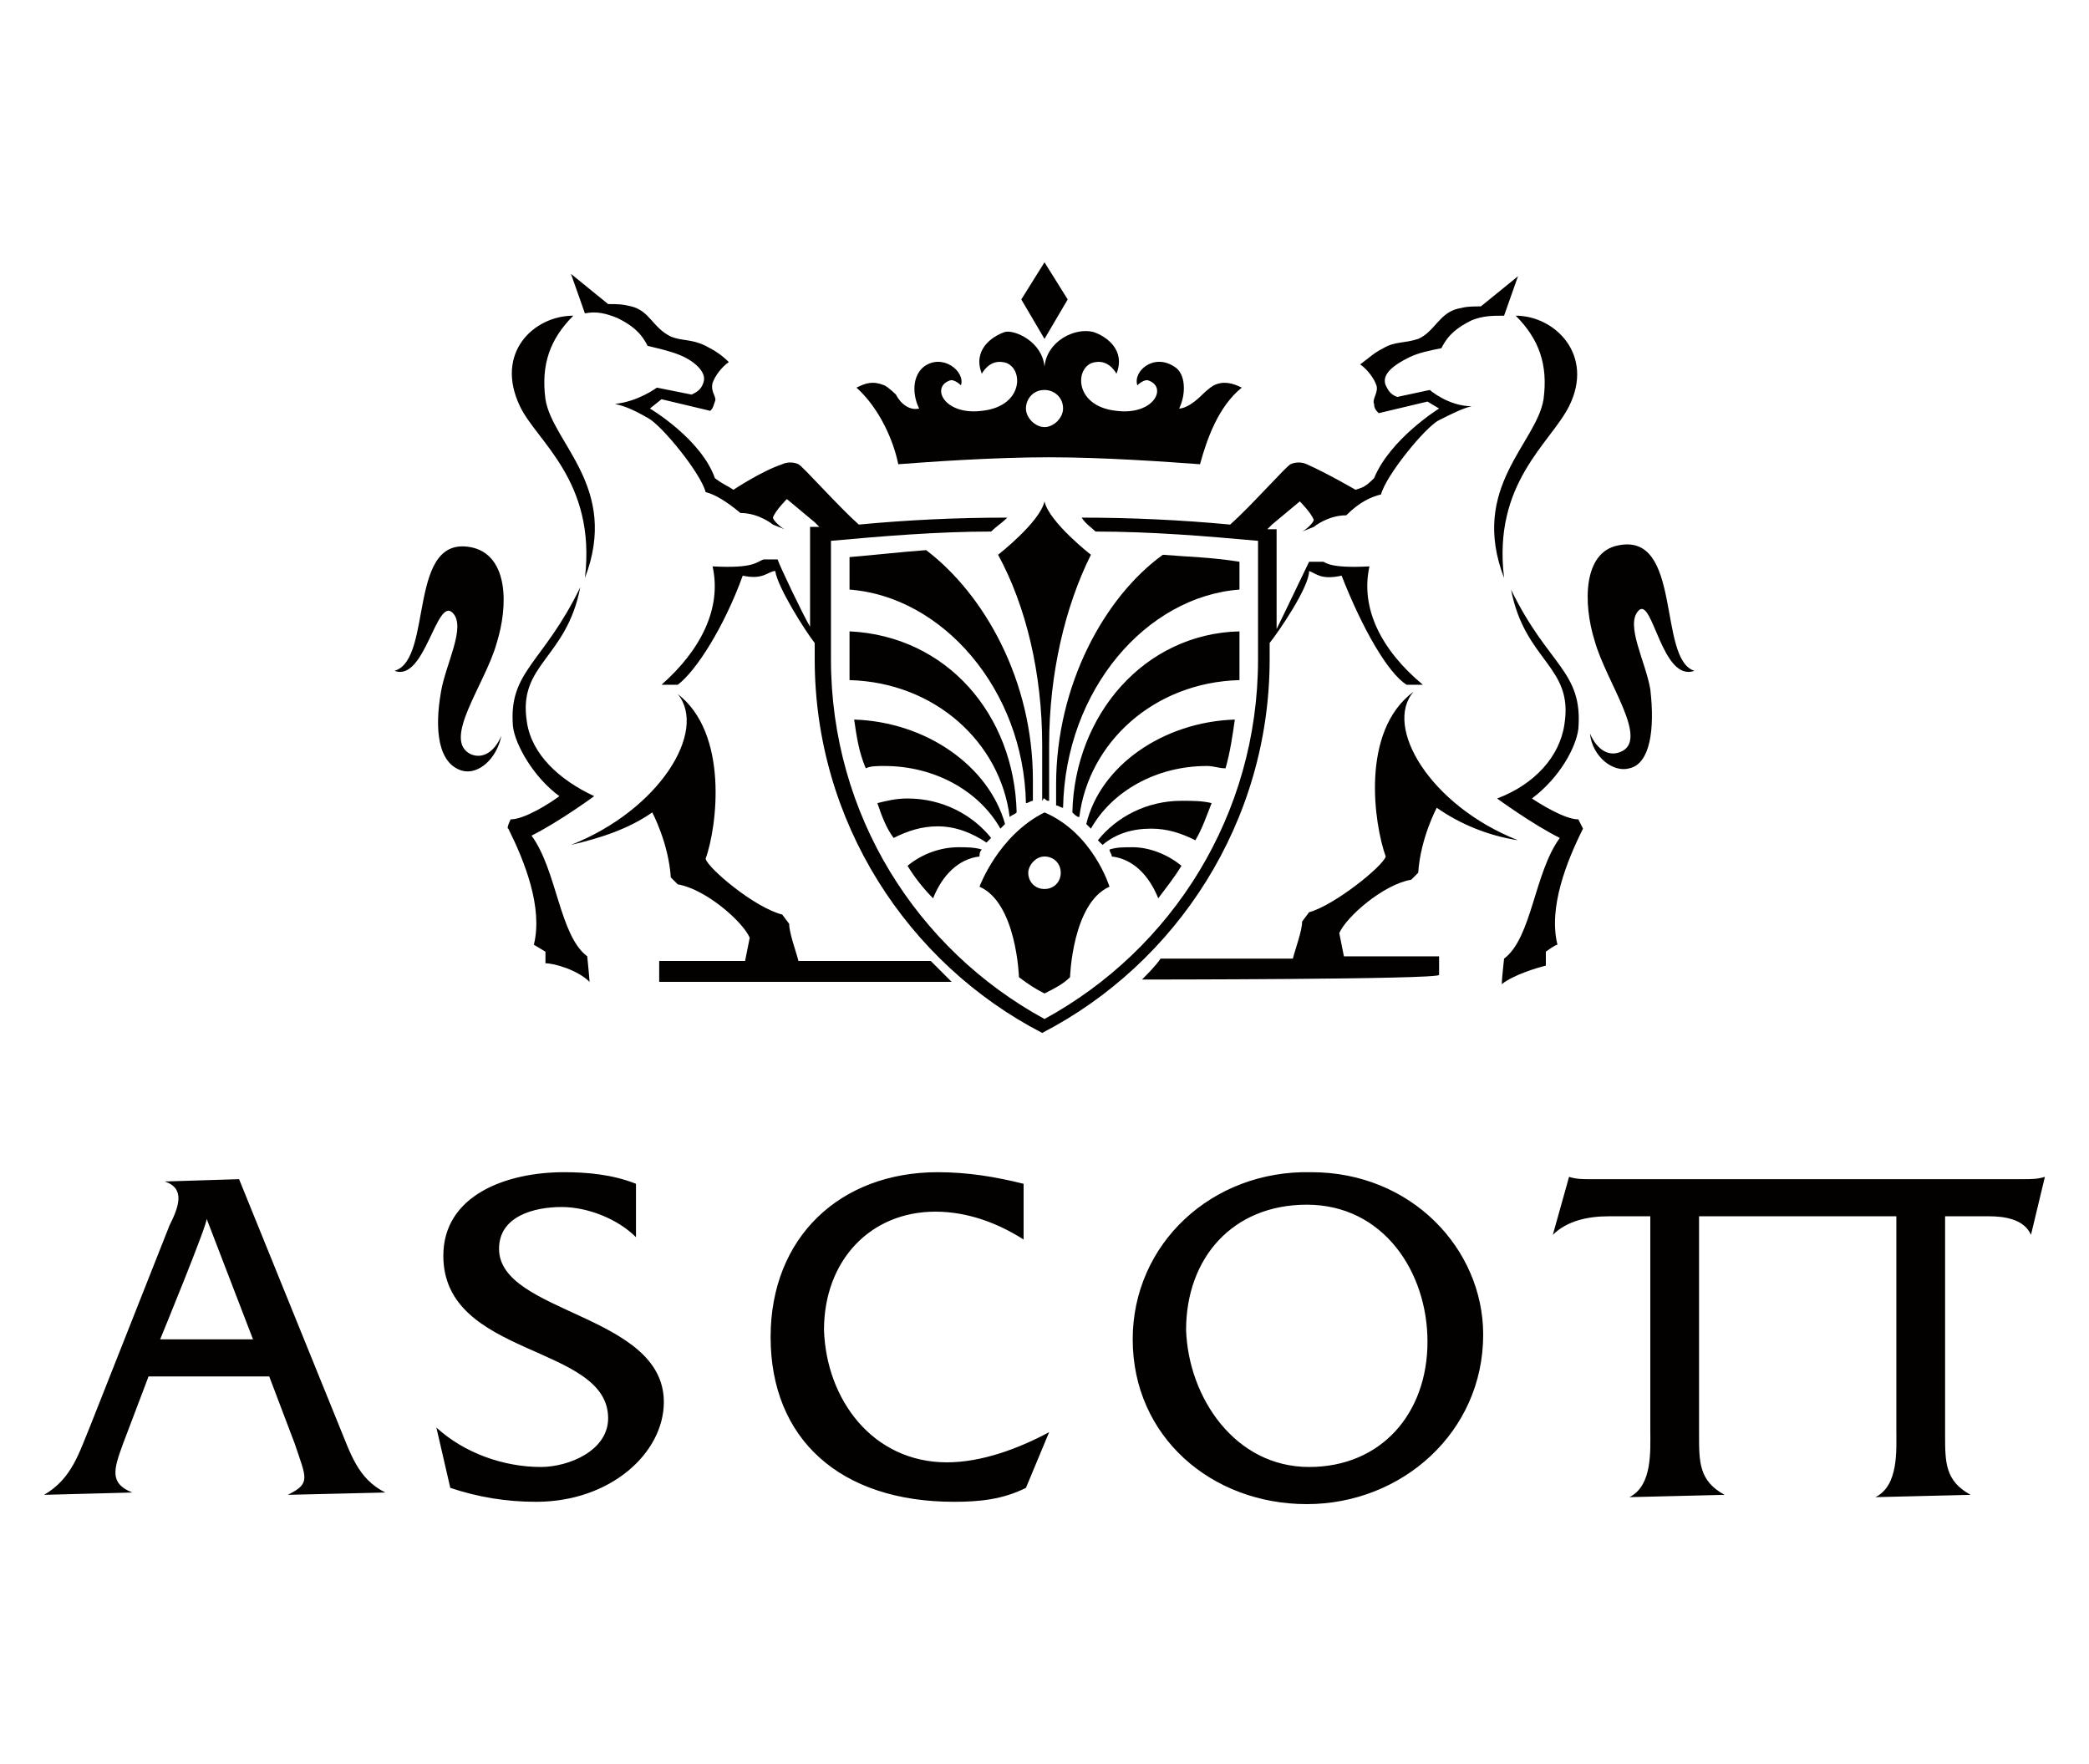
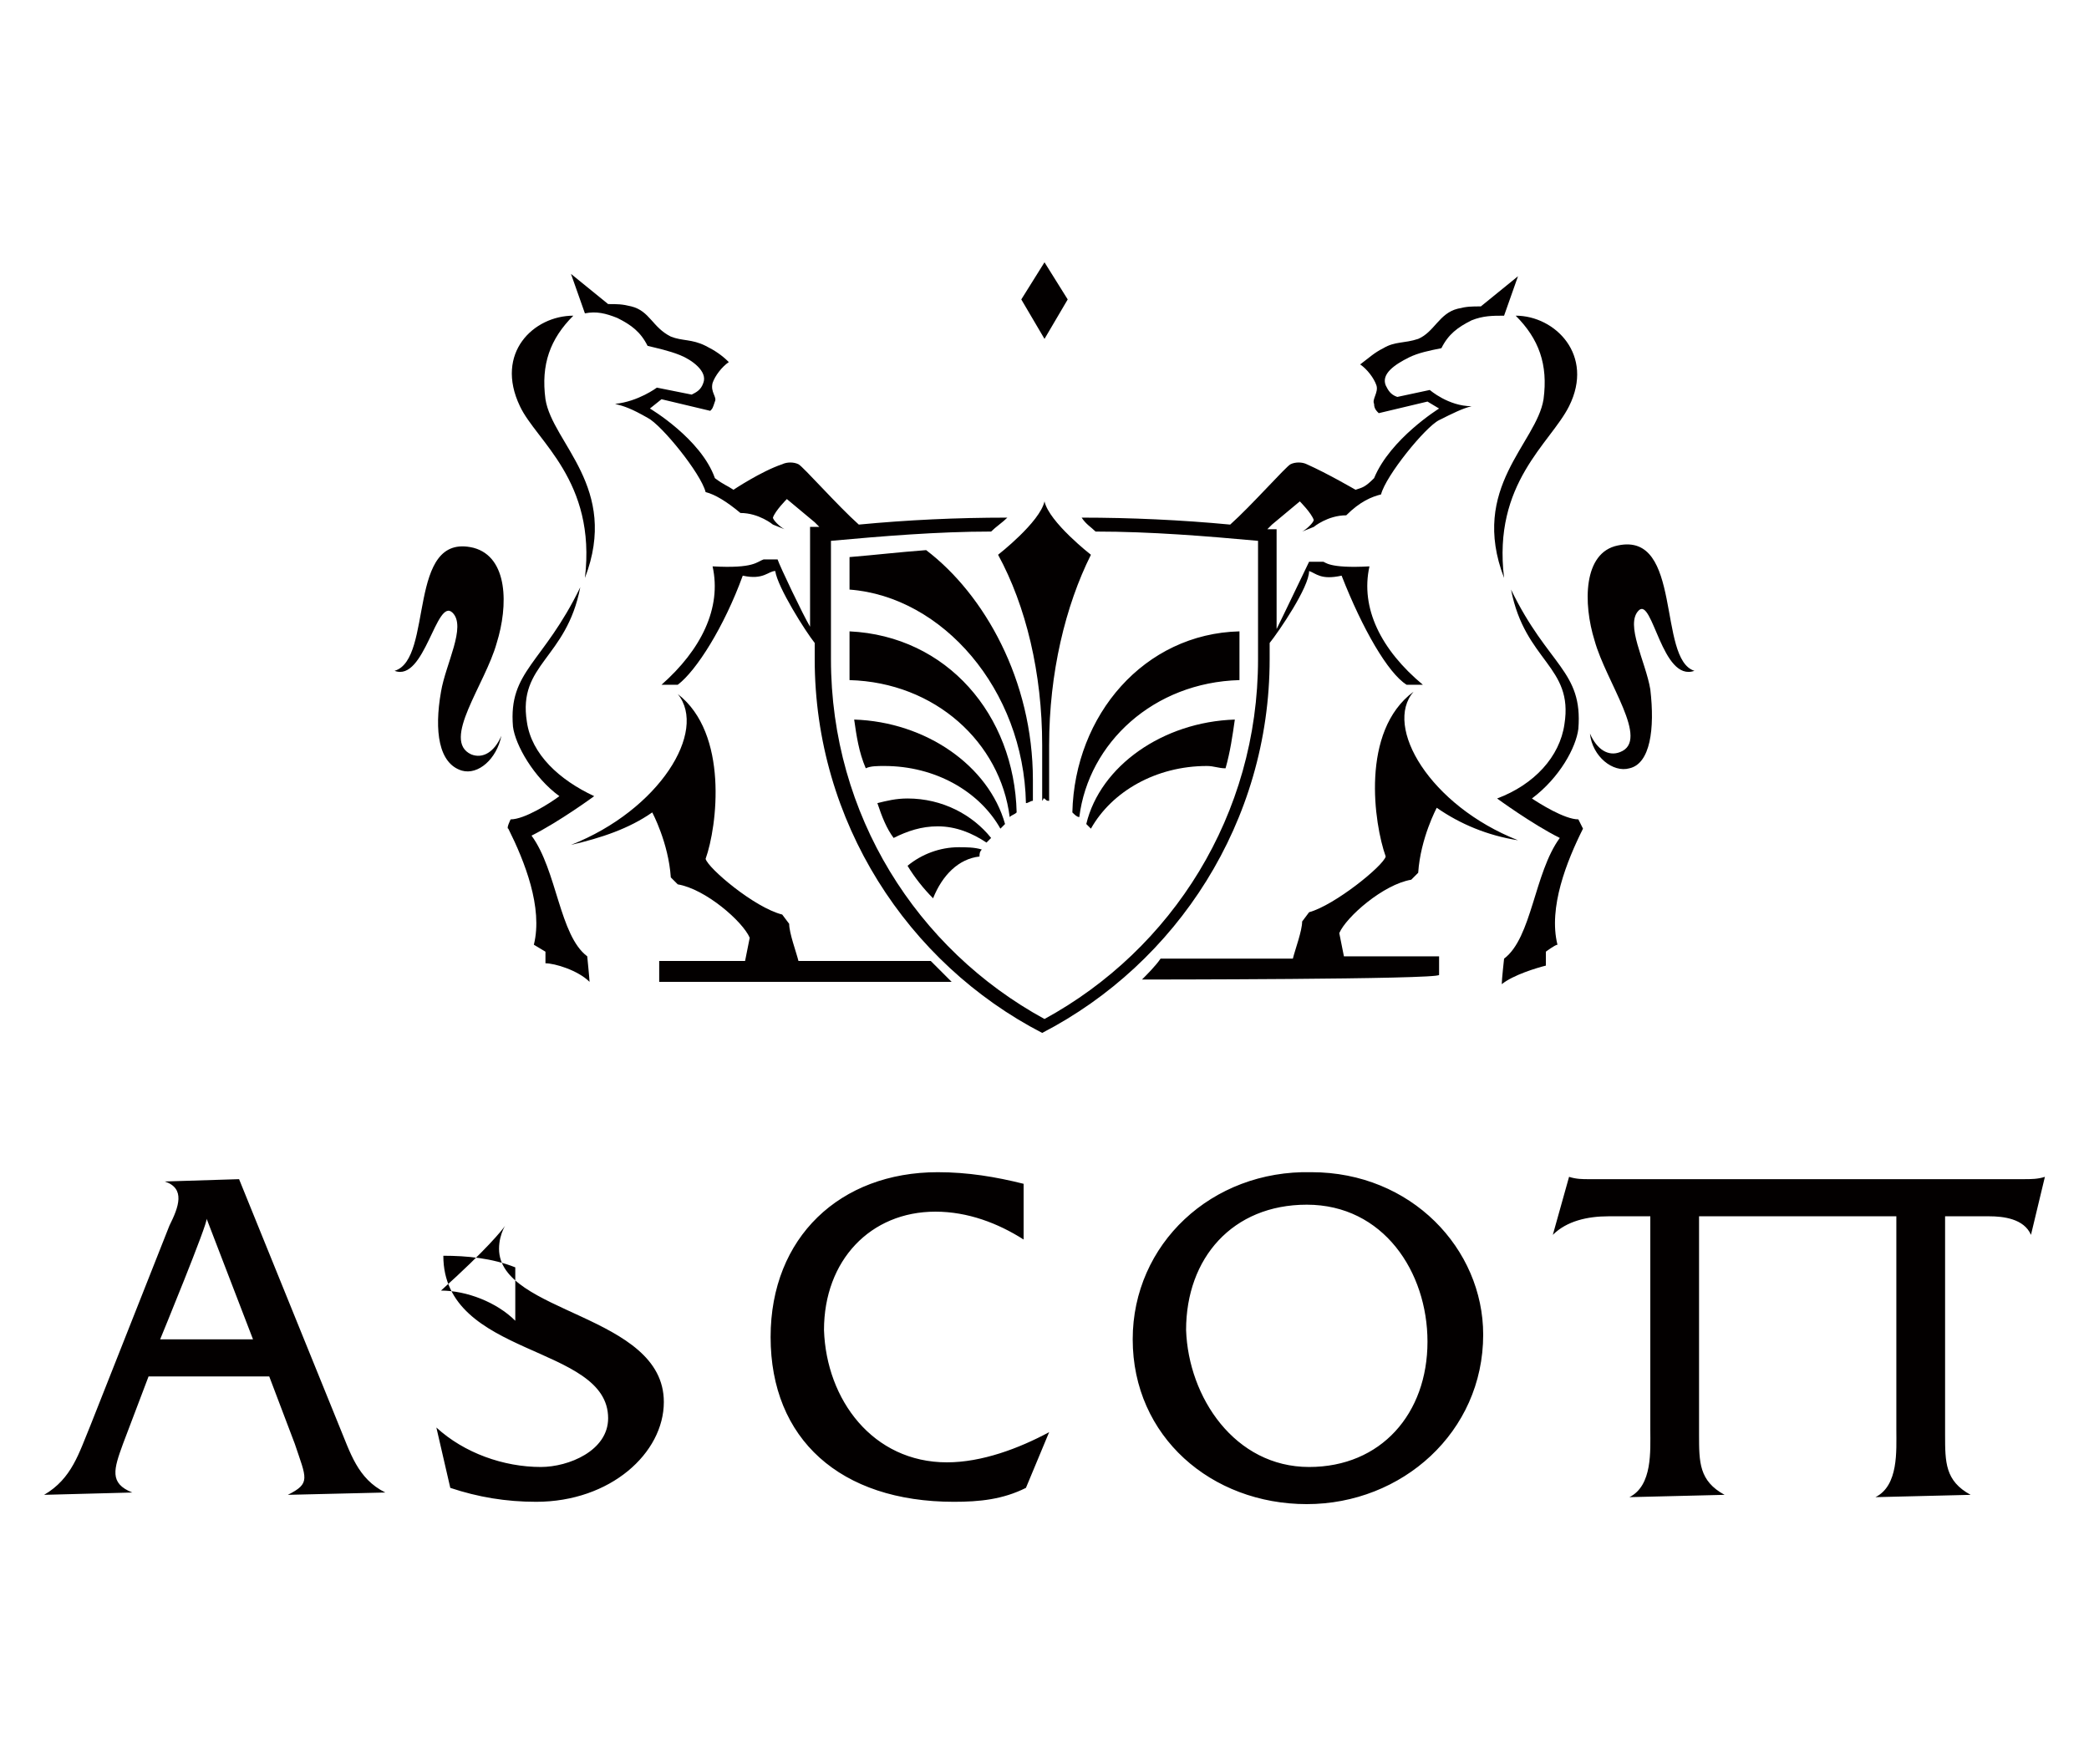
<svg xmlns="http://www.w3.org/2000/svg" version="1.1" id="Layer_1" x="0px" y="0px" viewBox="0 0 90 76" style="enable-background:new 0 0 90 76;" xml:space="preserve" width="90" height="76">
  <style type="text/css">
	.st0{fill-rule:evenodd;clip-rule:evenodd;fill:#030000;}
</style>
  <g>
    <g>
      <g>
-         <path class="st0" d="M6.9,57.7h4l-2-5.2C9,52.6,6.9,57.7,6.9,57.7z M14.6,61.4c0.5,1.2,0.8,2.3,2,2.9l-4.2,0.1     c1-0.5,0.8-0.7,0.3-2.2l-1.1-2.9H6.4l-1.1,2.9c-0.4,1.1-0.6,1.7,0.4,2.1l-3.8,0.1c1.2-0.7,1.5-1.8,2-3l3.4-8.6     C7.7,52,8,51.2,7.1,50.9l3.2-0.1C10.3,50.8,14.6,61.4,14.6,61.4z M40.8,63c1.5,0,3.1-0.6,4.4-1.3l-1,2.4c-1,0.5-2,0.6-3.1,0.6     c-4.9,0-7.9-2.7-7.9-7.1c0-4.3,3-7.1,7.2-7.1c1.3,0,2.5,0.2,3.7,0.5v2.4c-1.1-0.7-2.4-1.2-3.8-1.2c-2.8,0-4.8,2.1-4.8,5.1     C35.6,60.3,37.6,63,40.8,63z M56.4,63.2c3.1,0,5.1-2.3,5.1-5.4c0-3-1.9-5.9-5.2-5.9c-3.2,0-5.2,2.3-5.2,5.4     C51.2,60.2,53.2,63.2,56.4,63.2z M56.5,50.5c4.3,0,7.4,3.3,7.4,7c0,4.2-3.5,7.3-7.6,7.3c-4.1,0-7.5-2.9-7.5-7.1     C48.8,53.6,52.2,50.4,56.5,50.5z M21.5,53.8c0,2.8,7.1,2.8,7.1,6.6c0,2.2-2.3,4.3-5.5,4.3c-1.3,0-2.5-0.2-3.7-0.6l-0.6-2.6     c1.2,1.1,2.9,1.7,4.5,1.7c1.2,0,2.9-0.7,2.9-2.1c0-3.2-7.1-2.6-7.1-7c0-2.6,2.7-3.6,5.2-3.6c1,0,2.1,0.1,3.1,0.5v2.3     c-0.8-0.8-2.1-1.3-3.2-1.3C23,52,21.5,52.4,21.5,53.8L21.5,53.8z M88.1,50.7l-0.6,2.5c-0.3-0.7-1.2-0.8-1.8-0.8h-1.9v9.4     c0,1.2,0,2,1.1,2.6l-4.1,0.1c1-0.5,0.9-2,0.9-2.9v-9.2h-8.5v9.4c0,1.2,0,2,1.1,2.6l-4.1,0.1c1-0.5,0.9-2,0.9-2.9v-9.2h-1.8     c-0.9,0-1.8,0.2-2.4,0.8l0.7-2.5c0.3,0.1,0.6,0.1,0.8,0.1h18.8C87.5,50.8,87.8,50.8,88.1,50.7L88.1,50.7z M36.8,31     c3.1,0.1,5.8,2,6.5,4.5l-0.2,0.2c-0.9-1.6-2.8-2.7-5-2.7c-0.3,0-0.6,0-0.8,0.1C37,32.4,36.9,31.7,36.8,31" />
+         <path class="st0" d="M6.9,57.7h4l-2-5.2C9,52.6,6.9,57.7,6.9,57.7z M14.6,61.4c0.5,1.2,0.8,2.3,2,2.9l-4.2,0.1     c1-0.5,0.8-0.7,0.3-2.2l-1.1-2.9H6.4l-1.1,2.9c-0.4,1.1-0.6,1.7,0.4,2.1l-3.8,0.1c1.2-0.7,1.5-1.8,2-3l3.4-8.6     C7.7,52,8,51.2,7.1,50.9l3.2-0.1C10.3,50.8,14.6,61.4,14.6,61.4z M40.8,63c1.5,0,3.1-0.6,4.4-1.3l-1,2.4c-1,0.5-2,0.6-3.1,0.6     c-4.9,0-7.9-2.7-7.9-7.1c0-4.3,3-7.1,7.2-7.1c1.3,0,2.5,0.2,3.7,0.5v2.4c-1.1-0.7-2.4-1.2-3.8-1.2c-2.8,0-4.8,2.1-4.8,5.1     C35.6,60.3,37.6,63,40.8,63z M56.4,63.2c3.1,0,5.1-2.3,5.1-5.4c0-3-1.9-5.9-5.2-5.9c-3.2,0-5.2,2.3-5.2,5.4     C51.2,60.2,53.2,63.2,56.4,63.2z M56.5,50.5c4.3,0,7.4,3.3,7.4,7c0,4.2-3.5,7.3-7.6,7.3c-4.1,0-7.5-2.9-7.5-7.1     C48.8,53.6,52.2,50.4,56.5,50.5z M21.5,53.8c0,2.8,7.1,2.8,7.1,6.6c0,2.2-2.3,4.3-5.5,4.3c-1.3,0-2.5-0.2-3.7-0.6l-0.6-2.6     c1.2,1.1,2.9,1.7,4.5,1.7c1.2,0,2.9-0.7,2.9-2.1c0-3.2-7.1-2.6-7.1-7c1,0,2.1,0.1,3.1,0.5v2.3     c-0.8-0.8-2.1-1.3-3.2-1.3C23,52,21.5,52.4,21.5,53.8L21.5,53.8z M88.1,50.7l-0.6,2.5c-0.3-0.7-1.2-0.8-1.8-0.8h-1.9v9.4     c0,1.2,0,2,1.1,2.6l-4.1,0.1c1-0.5,0.9-2,0.9-2.9v-9.2h-8.5v9.4c0,1.2,0,2,1.1,2.6l-4.1,0.1c1-0.5,0.9-2,0.9-2.9v-9.2h-1.8     c-0.9,0-1.8,0.2-2.4,0.8l0.7-2.5c0.3,0.1,0.6,0.1,0.8,0.1h18.8C87.5,50.8,87.8,50.8,88.1,50.7L88.1,50.7z M36.8,31     c3.1,0.1,5.8,2,6.5,4.5l-0.2,0.2c-0.9-1.6-2.8-2.7-5-2.7c-0.3,0-0.6,0-0.8,0.1C37,32.4,36.9,31.7,36.8,31" />
        <path class="st0" d="M37.8,34.6c0.4-0.1,0.8-0.2,1.3-0.2c1.5,0,2.8,0.7,3.6,1.7l-0.2,0.2c-0.6-0.4-1.3-0.7-2.1-0.7     c-0.7,0-1.3,0.2-1.9,0.5C38.2,35.7,38,35.2,37.8,34.6 M39.1,37.3c0.6-0.5,1.4-0.8,2.2-0.8c0.3,0,0.7,0,1,0.1     c-0.1,0.1-0.1,0.2-0.1,0.3c-0.9,0.1-1.6,0.8-2,1.8C39.8,38.3,39.4,37.8,39.1,37.3 M36.6,25.4l0-1.4c1.2-0.1,2-0.2,3.3-0.3     c2.5,1.9,4.6,5.6,4.6,9.9c0,0.3,0,0.6,0,0.9c-0.1,0-0.2,0.1-0.3,0.1C44.1,29.7,40.6,25.7,36.6,25.4 M53.2,31     c-0.1,0.7-0.2,1.4-0.4,2.1c-0.3,0-0.5-0.1-0.8-0.1c-2.2,0-4.1,1.1-5,2.7l-0.2-0.2C47.4,33,50.1,31.1,53.2,31" />
-         <path class="st0" d="M52.2,34.6c-0.2,0.5-0.4,1.1-0.7,1.6c-0.6-0.3-1.2-0.5-1.9-0.5c-0.8,0-1.5,0.2-2.1,0.7l-0.2-0.2     c0.8-1,2.1-1.7,3.6-1.7C51.4,34.5,51.8,34.5,52.2,34.6 M50.9,37.3c-0.3,0.5-0.7,1-1,1.4c-0.4-1-1.1-1.7-2-1.8     c0-0.1-0.1-0.2-0.1-0.3c0.3-0.1,0.6-0.1,1-0.1C49.5,36.5,50.3,36.8,50.9,37.3 M53.4,25.4c-4,0.3-7.5,4.3-7.6,9.4     c-0.1,0-0.2-0.1-0.3-0.1c0-0.3,0-0.6,0-0.9c0-4.3,2.1-8.1,4.6-9.9c1.2,0.1,2,0.1,3.3,0.3C53.4,24,53.4,25.4,53.4,25.4z M45,42.8     c-0.4-0.2-0.7-0.4-1.1-0.7c0,0-0.1-3.2-1.7-3.9c0,0,0.8-2.2,2.8-3.2c2.1,0.9,2.8,3.2,2.8,3.2c-1.6,0.7-1.7,3.9-1.7,3.9     C45.8,42.4,45.4,42.6,45,42.8L45,42.8z M44.3,37.6c0,0.4,0.3,0.7,0.7,0.7c0.4,0,0.7-0.3,0.7-0.7c0-0.4-0.3-0.7-0.7-0.7     C44.6,36.9,44.3,37.3,44.3,37.6z M44.2,17.6c0,0.4,0.4,0.8,0.8,0.8c0.4,0,0.8-0.4,0.8-0.8c0-0.5-0.4-0.8-0.8-0.8     C44.5,16.8,44.2,17.2,44.2,17.6 M45,15.8c0.1-1.1,1.3-1.7,2.1-1.5c0.6,0.2,1.4,0.8,1,1.8c0,0-0.3-0.6-0.9-0.5     c-0.9,0.1-1,1.9,0.9,2.1c1.6,0.2,2.2-1,1.4-1.3c-0.2-0.1-0.5,0.2-0.5,0.2c-0.2-0.6,0.7-1.4,1.6-0.8c0.5,0.3,0.5,1.2,0.2,1.8     c0.3,0,0.7-0.3,1-0.6c0,0,0.3-0.3,0.5-0.4c0.4-0.2,0.8-0.1,1.2,0.1c-1,0.8-1.5,2.2-1.8,3.3c-1.4-0.1-4.1-0.3-6.5-0.3     c-2.4,0-5.2,0.2-6.5,0.3c-0.2-1-0.8-2.4-1.8-3.3c0.4-0.2,0.7-0.3,1.2-0.1c0.2,0.1,0.5,0.4,0.5,0.4c0.2,0.4,0.6,0.7,1,0.6     c-0.3-0.6-0.3-1.4,0.2-1.8c0.8-0.6,1.8,0.2,1.6,0.8c0,0-0.3-0.3-0.5-0.2c-0.8,0.3-0.2,1.5,1.4,1.3c1.9-0.2,1.8-2,0.9-2.1     c-0.6-0.1-0.9,0.5-0.9,0.5c-0.4-1,0.4-1.6,1-1.8C43.7,14.2,44.9,14.7,45,15.8" />
        <path class="st0" d="M44,12.9l1-1.6l1,1.6l-1,1.7L44,12.9z M25.2,24.9c0.5-4.2-2.1-5.9-2.8-7.4c-1.1-2.3,0.6-3.9,2.3-3.9     c-1,1-1.4,2.1-1.2,3.6C23.8,19.1,26.7,21,25.2,24.9 M22,35.3c0.6,0,1.7-0.7,2.1-1c-1.1-0.8-1.9-2.2-2-3c-0.2-2.4,1.3-2.7,2.9-6     c-0.6,3.1-2.7,3.3-2.3,5.8c0.2,1.4,1.4,2.5,2.9,3.2c0,0-1.5,1.1-2.7,1.7c1.1,1.5,1.2,4.3,2.4,5.2c0,0,0.1,1,0.1,1.1     c-0.5-0.5-1.5-0.8-1.9-0.8V41c0,0-0.5-0.3-0.5-0.3c0.4-1.6-0.4-3.6-1.1-5C21.8,35.7,22,35.3,22,35.3z M17,28.9     c1.7-0.5,0.5-6,3.4-5.3c1.5,0.4,1.5,2.5,1,4.1c-0.5,1.8-2.4,4.2-1.1,4.8c0.5,0.2,1-0.1,1.3-0.8c-0.2,1-1,1.7-1.7,1.5     c-1-0.3-1.2-1.7-0.9-3.4c0.2-1.2,1.1-2.8,0.5-3.4C18.8,25.7,18.3,29.4,17,28.9 M45,34.4c-0.1,0,0,0-0.1,0.1c0-0.8,0-1.5,0-2.4     c0-3.1-0.7-6-1.9-8.2c0,0,1.8-1.4,2-2.3c0.2,0.9,2,2.3,2,2.3c-1.1,2.2-1.8,5.1-1.8,8.2c0,0.8,0,1.6,0,2.4     C45.1,34.5,45.1,34.5,45,34.4 M43.8,35c-0.1,0.1-0.2,0.1-0.3,0.2c-0.4-3.2-3.2-5.8-6.9-5.9c0,0,0-2.1,0-2.1     C40.8,27.4,43.7,30.8,43.8,35 M46.2,35c0.1-4.2,3.1-7.7,7.2-7.8l0,2.1c-3.7,0.1-6.5,2.7-6.9,5.9C46.4,35.2,46.3,35.1,46.2,35      M64.8,24.9c-1.5-3.9,1.4-5.8,1.7-7.7c0.2-1.5-0.2-2.6-1.2-3.6c1.7,0,3.4,1.7,2.3,3.9C66.8,19.1,64.3,20.8,64.8,24.9 M68,35.3     l0.2,0.4c-0.7,1.4-1.5,3.4-1.1,5c-0.1,0-0.5,0.3-0.5,0.3v0.6c-0.4,0.1-1.4,0.4-1.9,0.8c0-0.2,0.1-1.1,0.1-1.1     c1.2-0.9,1.3-3.7,2.4-5.2c-1.2-0.6-2.7-1.7-2.7-1.7c1.6-0.6,2.7-1.8,2.9-3.2c0.4-2.5-1.7-2.7-2.3-5.8c1.6,3.3,3.1,3.5,2.9,6     c-0.1,0.8-0.8,2.1-2,3C66.3,34.6,67.4,35.3,68,35.3 M73,28.9c-1.4,0.5-1.8-3.2-2.4-2.6c-0.6,0.6,0.3,2.2,0.5,3.4     c0.2,1.7,0,3.2-0.9,3.4c-0.7,0.2-1.6-0.5-1.7-1.5c0.3,0.7,0.8,1,1.3,0.8c1.3-0.5-0.6-3-1.1-4.8c-0.5-1.6-0.5-3.8,1-4.1     C72.5,22.9,71.4,28.4,73,28.9" />
        <path class="st0" d="M49.2,42.2c0.2-0.2,0.6-0.6,0.8-0.9l5.7,0c0.1-0.4,0.4-1.2,0.4-1.6l0.3-0.4c1.1-0.3,3.2-2,3.3-2.4     c-0.5-1.4-1.1-5.4,1.2-7.1c-1.3,1.5,0.7,4.9,4.5,6.4c-1.3-0.2-2.5-0.7-3.5-1.4c0,0-0.7,1.3-0.8,2.8l-0.3,0.3     c-1.2,0.2-2.8,1.6-3.1,2.3l0.2,1l4.1,0v0.8C62,42.2,49.2,42.2,49.2,42.2z M29.2,29.9c2.2,1.7,1.7,5.7,1.2,7.1     c0.1,0.4,2.1,2.1,3.3,2.4l0.3,0.4c0,0.4,0.3,1.2,0.4,1.6l5.7,0c0.2,0.2,0.4,0.4,0.6,0.6l0.3,0.3H28.4v-0.9l3.7,0l0.2-1     c-0.3-0.7-1.9-2.1-3.1-2.3l-0.3-0.3c-0.1-1.5-0.8-2.8-0.8-2.8c-1,0.7-2.2,1.1-3.5,1.4C28.4,34.9,30.5,31.5,29.2,29.9z M59,24.4     c-0.4,1.8,0.5,3.6,2.3,5.1c-0.2,0-0.6,0-0.7,0c-0.8-0.5-1.9-2.4-2.8-4.7c-0.9,0.2-1.1-0.1-1.4-0.2c0,0.7-1.3,2.6-1.7,3.1v0.7     c0,7-4,13.1-9.8,16.1c-5.8-3-9.8-9.1-9.8-16.1l0-0.7c-0.4-0.5-1.6-2.4-1.7-3.1c-0.3,0-0.5,0.4-1.4,0.2c-0.8,2.2-2,4.1-2.8,4.7     c-0.1,0-0.4,0-0.7,0c1.7-1.5,2.6-3.3,2.2-5.1c1.8,0.1,1.9-0.2,2.2-0.3l0.6,0c0.1,0.3,1.1,2.4,1.4,2.9v-4.3l0.4,0l-0.2-0.2l-1.2-1     c0,0-0.5,0.5-0.6,0.8c0,0.1,0.3,0.4,0.5,0.5c0,0-0.5-0.2-0.5-0.2c0,0-0.6-0.5-1.4-0.5c-0.6-0.5-1.1-0.8-1.5-0.9     c-0.2-0.8-1.9-2.9-2.5-3.2c-0.7-0.4-1-0.5-1.4-0.6c1-0.1,1.8-0.7,1.8-0.7l1.5,0.3c0.2-0.1,0.4-0.2,0.5-0.5c0.2-0.5-0.5-1-1-1.2     c-0.5-0.2-1-0.3-1.4-0.4c-0.3-0.6-0.7-0.9-1.3-1.2c-0.5-0.2-0.9-0.3-1.4-0.2l-0.6-1.7l1.6,1.3c0.4,0,0.6,0,1,0.1     c0.8,0.2,0.9,0.9,1.7,1.3c0.5,0.2,0.9,0.1,1.5,0.4c0.4,0.2,0.7,0.4,1,0.7c-0.3,0.2-0.6,0.6-0.7,0.9c-0.1,0.4,0.2,0.6,0.1,0.8     c-0.1,0.3-0.1,0.3-0.2,0.4l-2.1-0.5L28,17.6c0,0,2.2,1.3,2.8,3c0.4,0.3,0.5,0.3,0.8,0.5c0,0,1.2-0.8,2.1-1.1     c0.2-0.1,0.5-0.1,0.7,0c0.2,0.1,1.7,1.8,2.6,2.6c2.1-0.2,4.2-0.3,6.4-0.3c-0.2,0.2-0.5,0.4-0.7,0.6c-2.3,0-4.7,0.2-6.9,0.4l0,5.1     c0,6.7,3.7,12.5,9.2,15.5c5.5-3,9.2-8.8,9.2-15.5l0-5.1c-2.2-0.2-4.6-0.4-7-0.4c-0.2-0.2-0.4-0.3-0.6-0.6c2.1,0,4.3,0.1,6.4,0.3     c0.9-0.8,2.4-2.5,2.6-2.6c0.2-0.1,0.5-0.1,0.7,0c0.9,0.4,2.1,1.1,2.1,1.1c0.3-0.1,0.4-0.1,0.8-0.5c0.7-1.7,2.8-3,2.8-3l-0.5-0.3     l-2.1,0.5c-0.1-0.1-0.2-0.2-0.2-0.4c-0.1-0.2,0.2-0.5,0.1-0.8c-0.1-0.3-0.4-0.7-0.7-0.9c0.4-0.3,0.6-0.5,1-0.7     c0.5-0.3,0.9-0.2,1.5-0.4c0.7-0.3,0.9-1.1,1.7-1.3c0.4-0.1,0.6-0.1,1-0.1l1.6-1.3l-0.6,1.7c-0.5,0-0.9,0-1.4,0.2     c-0.6,0.3-1,0.6-1.3,1.2c-0.5,0.1-1,0.2-1.4,0.4c-0.6,0.3-1.2,0.7-1,1.2c0.1,0.2,0.2,0.4,0.5,0.5l1.4-0.3c0,0,0.8,0.7,1.8,0.7     c-0.4,0.1-0.8,0.3-1.4,0.6c-0.6,0.3-2.3,2.4-2.5,3.2c-0.4,0.1-0.9,0.3-1.5,0.9c-0.8,0-1.4,0.5-1.4,0.5c0,0-0.5,0.2-0.5,0.2     c0.2-0.1,0.5-0.4,0.5-0.5c-0.1-0.3-0.6-0.8-0.6-0.8l-1.2,1l-0.2,0.2l0.4,0v4.3c0.3-0.6,1.3-2.7,1.4-2.9l0.6,0     C57.1,24.2,57.2,24.5,59,24.4L59,24.4z" />
      </g>
    </g>
  </g>
</svg>